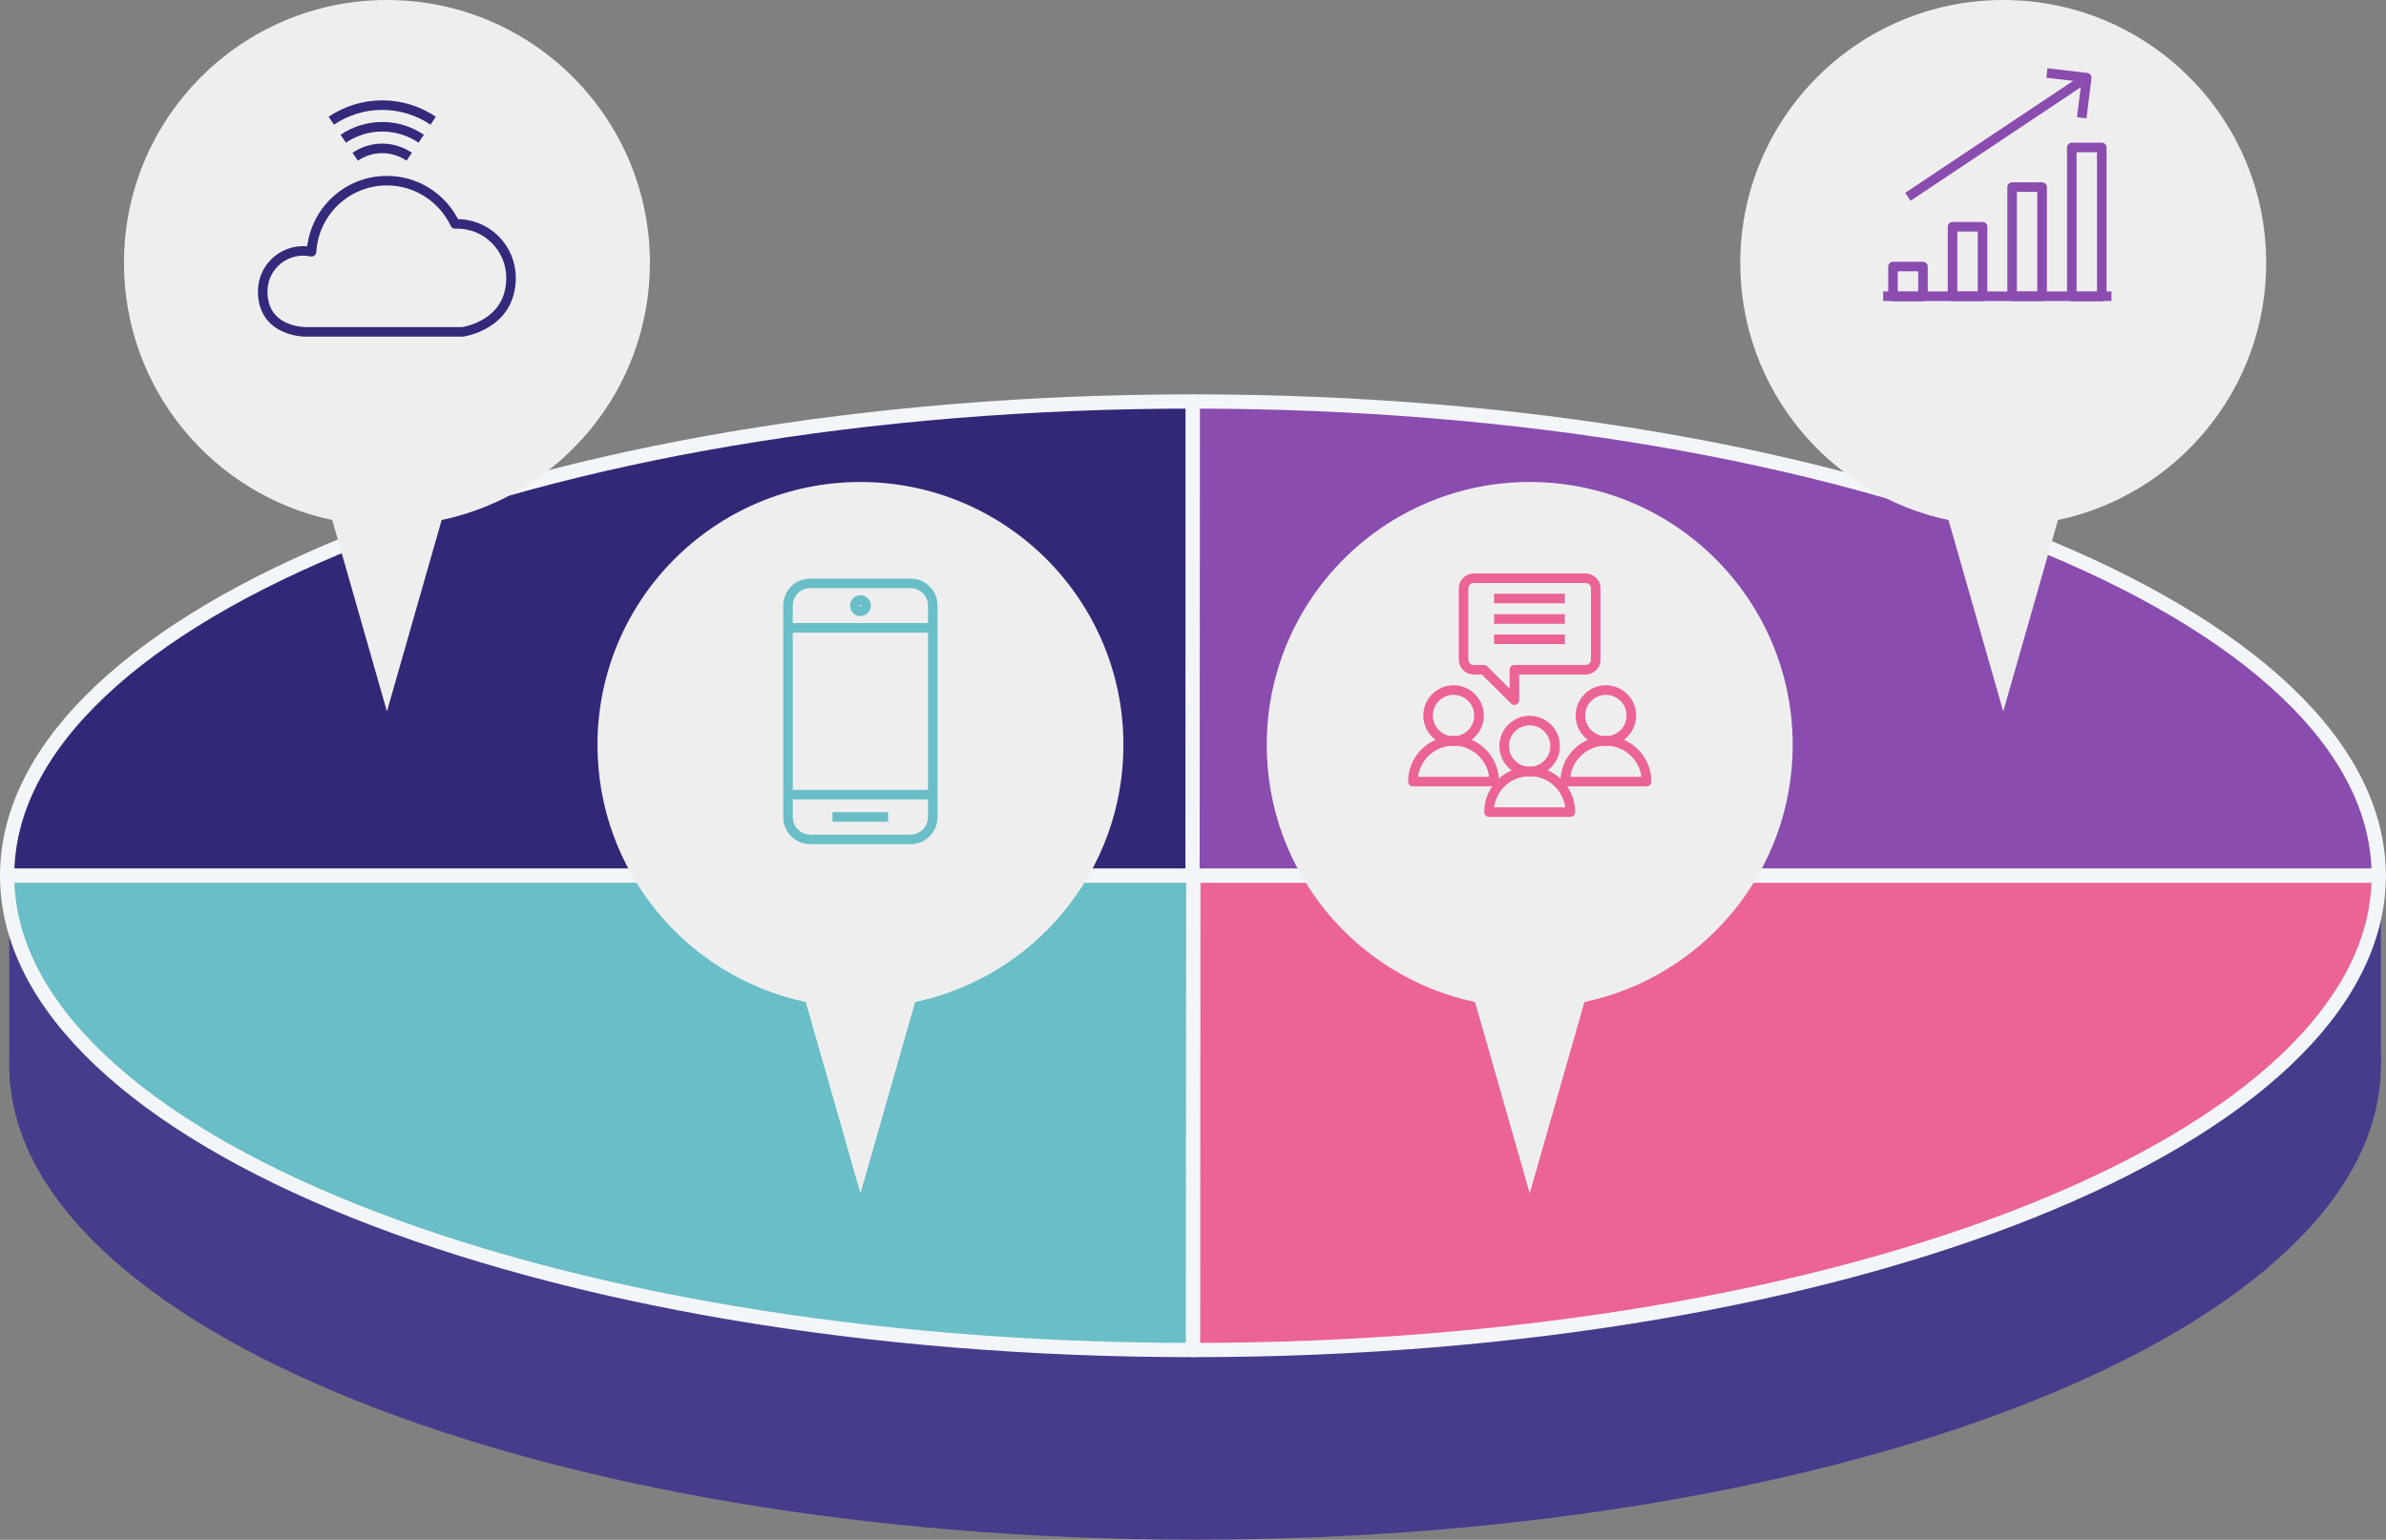
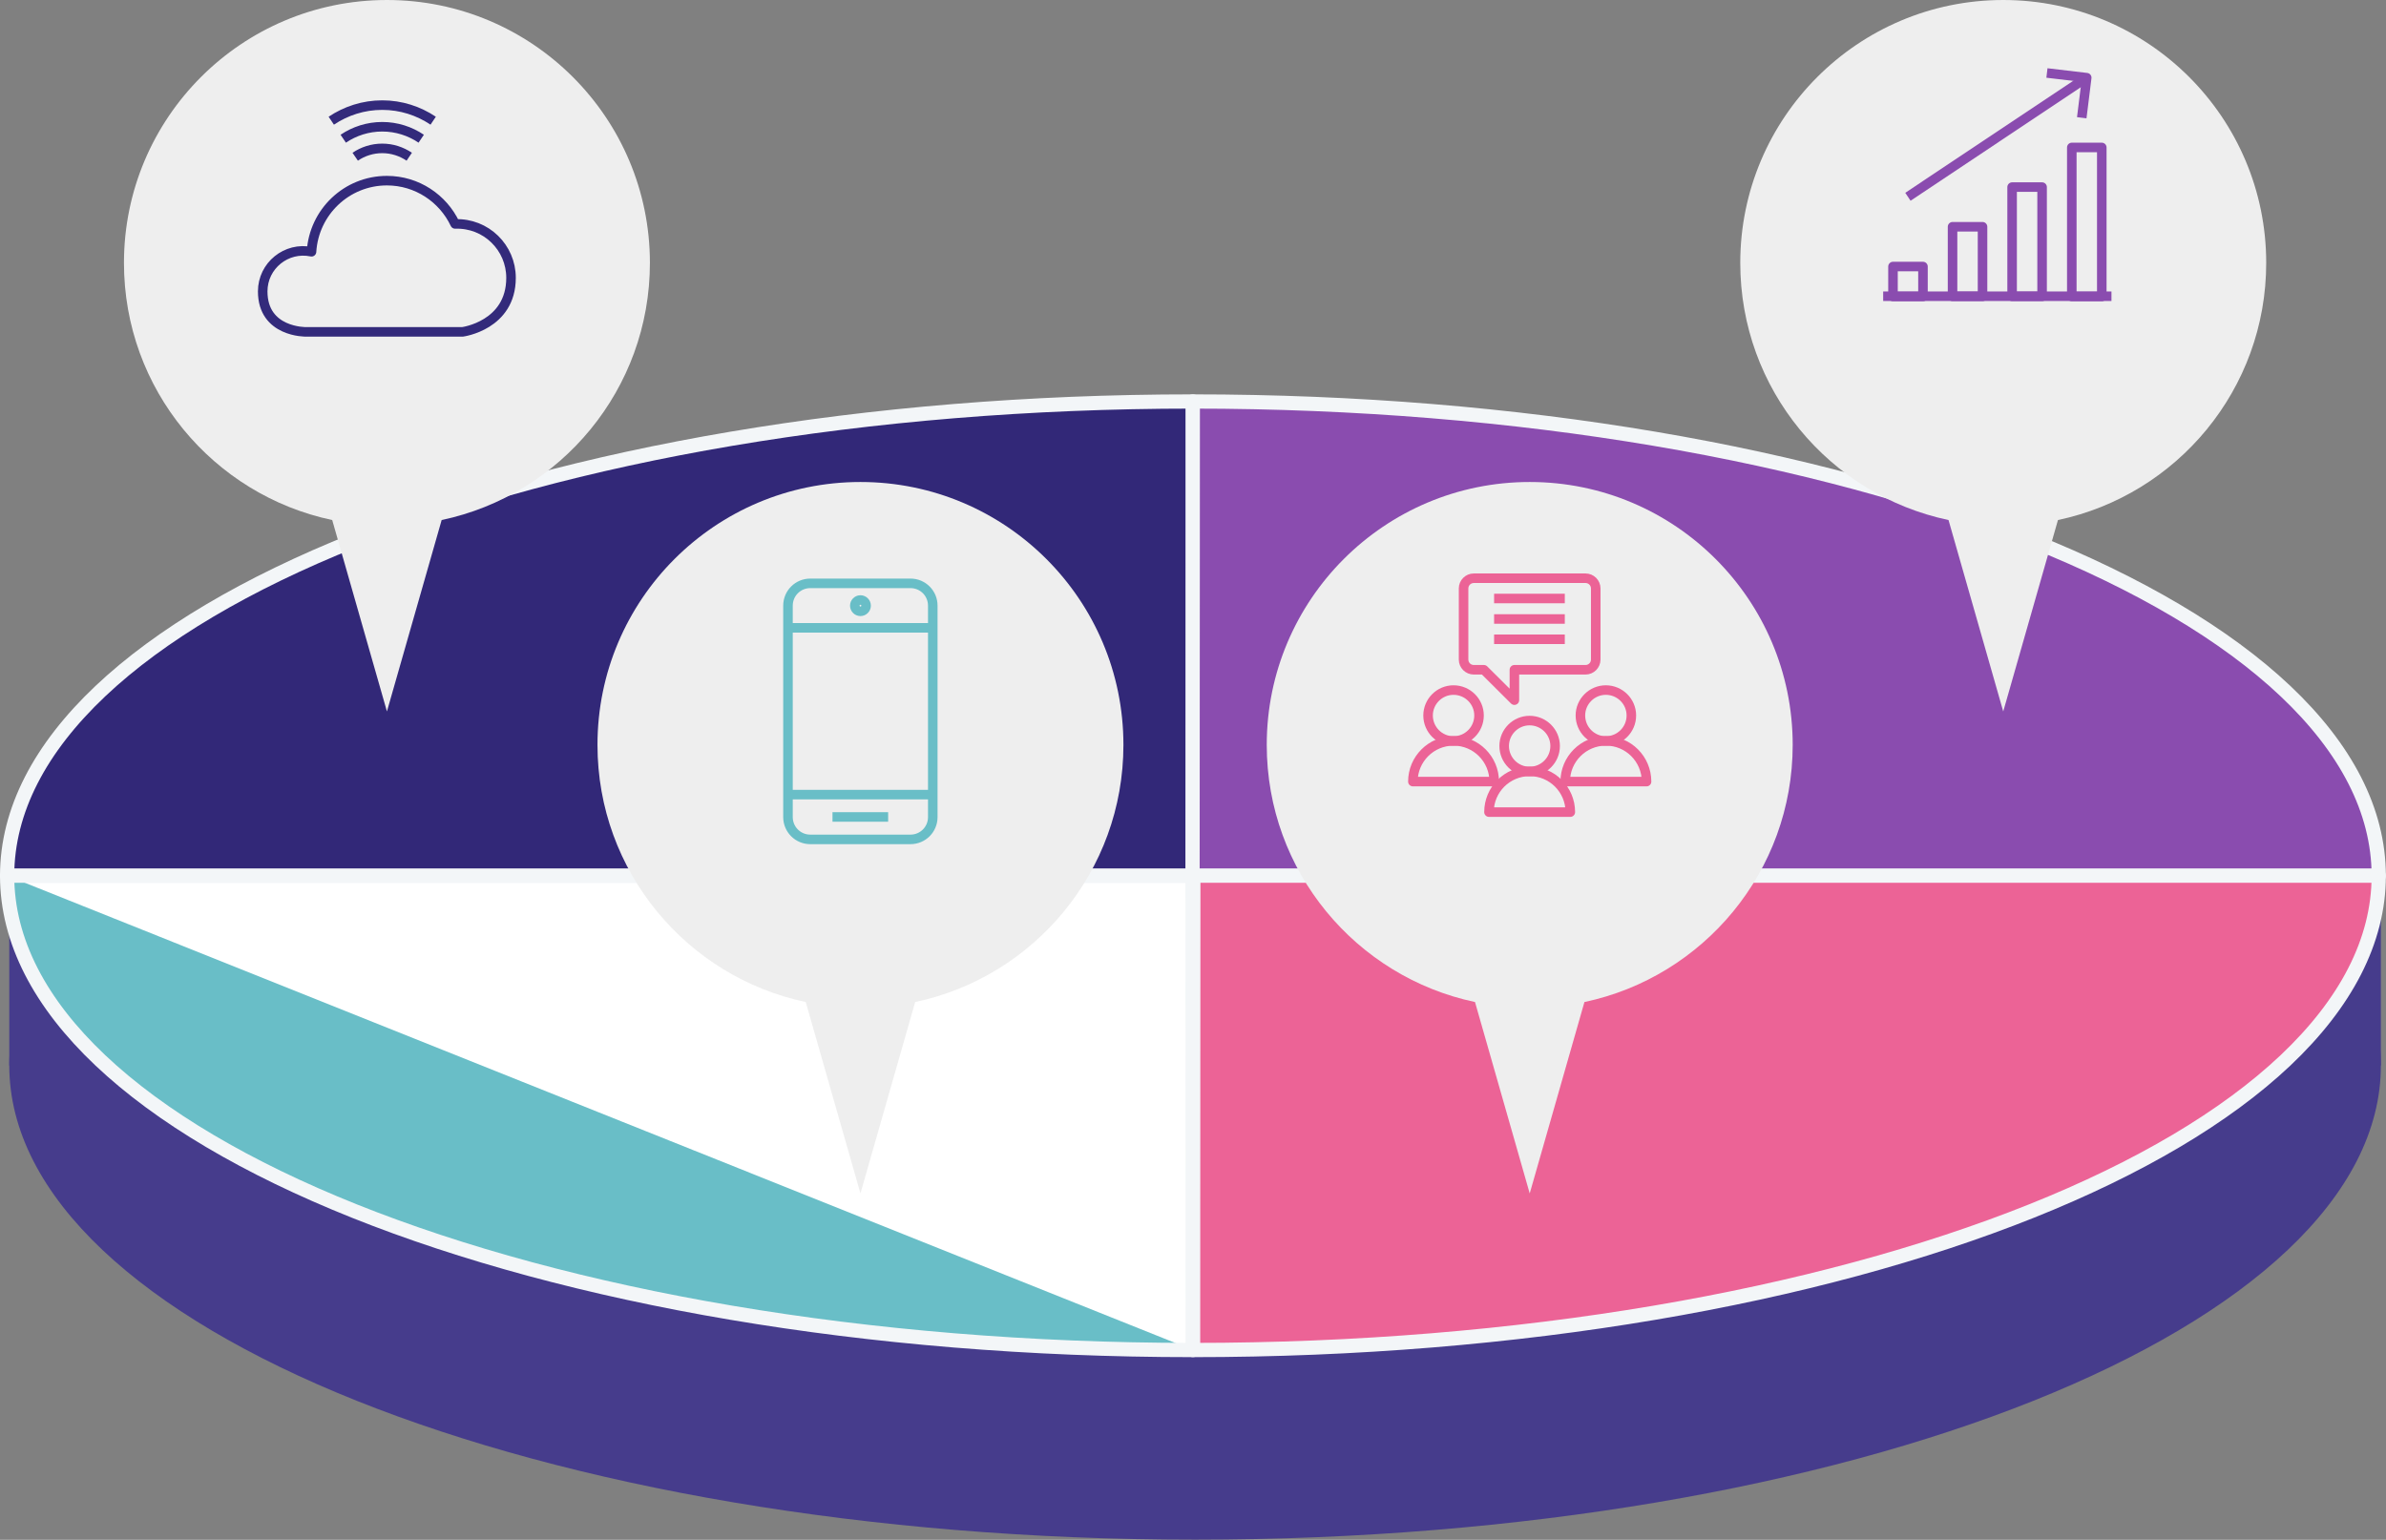
<svg xmlns="http://www.w3.org/2000/svg" xmlns:ns1="http://www.inkscape.org/namespaces/inkscape" xmlns:ns2="http://sodipodi.sourceforge.net/DTD/sodipodi-0.dtd" version="1.2" width="177.47" height="114.56" viewBox="0 0 17747 11456.001" preserveAspectRatio="xMidYMid" xml:space="preserve" id="svg5156" ns1:version="0.91+devel+osxmenu r12922" ns2:docname="third-platform-libre.svg" style="fill-rule:evenodd;stroke-width:28.222;stroke-linejoin:round">
  <rect x="0" y="0" width="17747" height="11456.001" fill="#808080" stroke="none" />
  <ns2:namedview pagecolor="#ffffff" bordercolor="#666666" borderopacity="1" objecttolerance="10" gridtolerance="10" guidetolerance="10" ns1:pageopacity="0" ns1:pageshadow="2" ns1:window-width="1167" ns1:window-height="956" id="namedview5497" showgrid="false" fit-margin-top="0" fit-margin-left="0" fit-margin-right="0" fit-margin-bottom="0" ns1:zoom="0.56943075" ns1:cx="195.45214" ns1:cy="202.15729" ns1:window-x="0" ns1:window-y="23" ns1:window-maximized="0" ns1:current-layer="svg5156" />
  <defs class="ClipPathGroup" id="defs5158">
    <clipPath id="presentation_clip_path" clipPathUnits="userSpaceOnUse">
      <rect x="0" y="0" width="40217" height="33408" id="rect5161" />
    </clipPath>
  </defs>
  <defs class="TextShapeIndex" id="defs5163" />
  <defs class="EmbeddedBulletChars" id="defs5167" />
  <defs class="TextEmbeddedBitmaps" id="defs5196" />
  <g id="g5198" transform="translate(-11220,-5021)">
    <g id="id2" class="Master_Slide">
      <g id="bg-id2" class="Background" />
      <g id="bo-id2" class="BackgroundObjects" />
    </g>
  </g>
  <g class="SlideGroup" id="g5203" transform="translate(-11220,-5021)">
    <g id="g5205">
      <g id="id1" class="Slide" clip-path="url(#presentation_clip_path)">
        <g class="Page" id="g5208">
          <g class="com.sun.star.drawing.ClosedBezierShape" id="g5210">
            <g id="id3">
              <rect class="BoundingBox" x="11289" y="9419" width="17641" height="7058" id="rect5213" style="fill:none;stroke:none" />
              <path d="m 28929,12947 c 0,1949 -3949,3529 -8820,3529 -4871,0 -8820,-1580 -8820,-3529 0,-1948 3949,-3528 8820,-3528 4871,0 8820,1580 8820,3528 z" id="path5215" ns1:connector-curvature="0" style="fill:#463c8c;stroke:none" />
            </g>
          </g>
          <g class="com.sun.star.drawing.PolyPolygonShape" id="g5217">
            <g id="id4">
-               <rect class="BoundingBox" x="11289" y="11536" width="17641" height="1413" id="rect5220" style="fill:none;stroke:none" />
              <path d="m 28929,12948 -17640,0 0,-1412 17640,0 0,1412 z" id="path5222" ns1:connector-curvature="0" style="fill:#463c8c;stroke:none" />
            </g>
          </g>
          <g class="com.sun.star.drawing.ClosedBezierShape" id="g5224">
            <g id="id5">
              <rect class="BoundingBox" x="11273" y="8008" width="17641" height="7058" id="rect5227" style="fill:none;stroke:none" />
              <path d="m 28913,11536 c 0,1949 -3949,3529 -8820,3529 -4871,0 -8820,-1580 -8820,-3529 0,-1948 3949,-3528 8820,-3528 4871,0 8820,1580 8820,3528 z" id="path5229" ns1:connector-curvature="0" style="fill:#ffffff;stroke:none" />
            </g>
          </g>
          <g class="com.sun.star.drawing.ClosedBezierShape" id="g5231">
            <g id="id6">
              <rect class="BoundingBox" x="11273" y="8008" width="8824" height="3530" id="rect5234" style="fill:none;stroke:none" />
              <path d="m 20093,8008 c -4871,0 -8820,1580 -8820,3529 l 8823,0 -3,-3529 z" id="path5236" ns1:connector-curvature="0" style="fill:#322878;stroke:none" />
            </g>
          </g>
          <g class="com.sun.star.drawing.ClosedBezierShape" id="g5238">
            <g id="id7">
              <rect class="BoundingBox" x="11220" y="7955" width="8931" height="3636" id="rect5241" style="fill:none;stroke:none" />
              <path d="m 20093,8008 c -4871,0 -8820,1580 -8820,3529 l 8823,0 -3,-3529 z" id="path5243" ns1:connector-curvature="0" style="fill:none;stroke:#f3f6f8;stroke-width:106;stroke-linejoin:miter" />
            </g>
          </g>
          <g class="com.sun.star.drawing.ClosedBezierShape" id="g5245">
            <g id="id8">
-               <rect class="BoundingBox" x="20090" y="8008" width="8824" height="3530" id="rect5248" style="fill:none;stroke:none" />
              <path d="m 20092,8008 c 4872,0 8821,1580 8821,3529 l -8823,0 2,-3529 z" id="path5250" ns1:connector-curvature="0" style="fill:#8a4caf;stroke:none" />
            </g>
          </g>
          <g class="com.sun.star.drawing.ClosedBezierShape" id="g5252">
            <g id="id9">
              <rect class="BoundingBox" x="20036" y="7955" width="8931" height="3636" id="rect5255" style="fill:none;stroke:none" />
              <path d="m 20092,8008 c 4872,0 8821,1580 8821,3529 l -8823,0 2,-3529 z" id="path5257" ns1:connector-curvature="0" style="fill:none;stroke:#f3f6f8;stroke-width:106;stroke-linejoin:miter" />
            </g>
          </g>
          <g class="com.sun.star.drawing.ClosedBezierShape" id="g5259">
            <g id="id10">
              <rect class="BoundingBox" x="20090" y="11536" width="8824" height="3530" id="rect5262" style="fill:none;stroke:none" />
              <path d="m 20092,15065 c 4872,0 8821,-1580 8821,-3529 l -8823,0 2,3529 z" id="path5264" ns1:connector-curvature="0" style="fill:#ec6396;stroke:none" />
            </g>
          </g>
          <g class="com.sun.star.drawing.ClosedBezierShape" id="g5266">
            <g id="id11">
              <rect class="BoundingBox" x="20036" y="11483" width="8931" height="3636" id="rect5269" style="fill:none;stroke:none" />
              <path d="m 20092,15065 c 4872,0 8821,-1580 8821,-3529 l -8823,0 2,3529 z" id="path5271" ns1:connector-curvature="0" style="fill:none;stroke:#f3f6f8;stroke-width:106;stroke-linejoin:miter" />
            </g>
          </g>
          <g class="com.sun.star.drawing.ClosedBezierShape" id="g5273">
            <g id="id12">
              <rect class="BoundingBox" x="11273" y="11536" width="8824" height="3530" id="rect5276" style="fill:none;stroke:none" />
-               <path d="m 20093,15065 c -4871,0 -8820,-1580 -8820,-3529 l 8823,0 -3,3529 z" id="path5278" ns1:connector-curvature="0" style="fill:#69bec7;stroke:none" />
+               <path d="m 20093,15065 c -4871,0 -8820,-1580 -8820,-3529 z" id="path5278" ns1:connector-curvature="0" style="fill:#69bec7;stroke:none" />
            </g>
          </g>
          <g class="com.sun.star.drawing.ClosedBezierShape" id="g5280">
            <g id="id13">
              <rect class="BoundingBox" x="11220" y="11483" width="8931" height="3636" id="rect5283" style="fill:none;stroke:none" />
              <path d="m 20093,15065 c -4871,0 -8820,-1580 -8820,-3529 l 8823,0 -3,3529 z" id="path5285" ns1:connector-curvature="0" style="fill:none;stroke:#f3f6f8;stroke-width:106;stroke-linejoin:miter" />
            </g>
          </g>
          <g class="com.sun.star.drawing.ClosedBezierShape" id="g5287">
            <g id="id14">
              <rect class="BoundingBox" x="24164" y="5021" width="3913" height="5294" id="rect5290" style="fill:none;stroke:none" />
              <path d="m 28076,6977 c 0,-1080 -876,-1956 -1956,-1956 -1080,0 -1956,876 -1956,1956 0,941 664,1726 1549,1913 l 407,1424 407,-1424 c 885,-187 1549,-972 1549,-1913 z" id="path5292" ns1:connector-curvature="0" style="fill:#eeeeee;stroke:none" />
            </g>
          </g>
          <g class="com.sun.star.drawing.ClosedBezierShape" id="g5294">
            <g id="id15">
              <rect class="BoundingBox" x="12142" y="5021" width="3914" height="5294" id="rect5297" style="fill:none;stroke:none" />
              <path d="m 16054,6977 c 0,-1080 -876,-1956 -1956,-1956 -1080,0 -1956,876 -1956,1956 0,941 664,1726 1549,1913 l 407,1424 407,-1424 c 885,-187 1549,-972 1549,-1913 z" id="path5299" ns1:connector-curvature="0" style="fill:#eeeeee;stroke:none" />
            </g>
          </g>
          <g class="com.sun.star.drawing.ClosedBezierShape" id="g5301">
            <g id="id16">
              <rect class="BoundingBox" x="20642" y="8607" width="3914" height="5294" id="rect5304" style="fill:none;stroke:none" />
              <path d="m 24554,10563 c 0,-1080 -876,-1956 -1956,-1956 -1080,0 -1956,876 -1956,1956 0,941 664,1726 1549,1913 l 407,1424 407,-1424 c 885,-187 1549,-972 1549,-1913 z" id="path5306" ns1:connector-curvature="0" style="fill:#eeeeee;stroke:none" />
            </g>
          </g>
          <g class="com.sun.star.drawing.ClosedBezierShape" id="g5308">
            <g id="id17">
              <rect class="BoundingBox" x="15664" y="8607" width="3914" height="5294" id="rect5311" style="fill:none;stroke:none" />
              <path d="m 19576,10563 c 0,-1080 -876,-1956 -1956,-1956 -1080,0 -1956,876 -1956,1956 0,941 664,1726 1549,1913 l 407,1424 407,-1424 c 885,-187 1549,-972 1549,-1913 z" id="path5313" ns1:connector-curvature="0" style="fill:#eeeeee;stroke:none" />
            </g>
          </g>
          <g class="com.sun.star.drawing.ClosedBezierShape" id="g5315">
            <g id="id18">
              <rect class="BoundingBox" x="22070" y="9287" width="1056" height="980" id="rect5318" style="fill:none;stroke:none" />
              <path d="m 22106,9928 c 0,42 34,76 76,76 l 75,0 227,226 0,-226 529,0 c 42,0 76,-34 76,-76 l 0,-529 c 0,-42 -34,-76 -76,-76 l -831,0 c -42,0 -76,34 -76,76 l 0,529 z" id="path5320" ns1:connector-curvature="0" style="fill:none;stroke:#ec6396;stroke-width:71;stroke-linejoin:round" />
            </g>
          </g>
          <g class="com.sun.star.drawing.ClosedBezierShape" id="g5322">
            <g id="id19">
              <rect class="BoundingBox" x="22939" y="10119" width="452" height="452" id="rect5325" style="fill:none;stroke:none" />
              <path d="m 23354,10344 c 0,105 -85,190 -190,190 -104,0 -189,-85 -189,-190 0,-104 85,-189 189,-189 105,0 190,85 190,189 z" id="path5327" ns1:connector-curvature="0" style="fill:none;stroke:#ec6396;stroke-width:71;stroke-linejoin:round" />
            </g>
          </g>
          <g class="com.sun.star.drawing.ClosedBezierShape" id="g5329">
            <g id="id20">
              <rect class="BoundingBox" x="22826" y="10497" width="678" height="376" id="rect5332" style="fill:none;stroke:none" />
              <path d="m 23467,10836 -605,0 c 0,-167 135,-303 303,-303 167,0 302,136 302,303 z" id="path5334" ns1:connector-curvature="0" style="fill:none;stroke:#ec6396;stroke-width:71;stroke-linejoin:round" />
            </g>
          </g>
          <g class="com.sun.star.drawing.ClosedBezierShape" id="g5336">
            <g id="id21">
              <rect class="BoundingBox" x="21806" y="10119" width="452" height="452" id="rect5339" style="fill:none;stroke:none" />
              <path d="m 22221,10344 c 0,105 -85,190 -190,190 -104,0 -189,-85 -189,-190 0,-104 85,-189 189,-189 105,0 190,85 190,189 z" id="path5341" ns1:connector-curvature="0" style="fill:none;stroke:#ec6396;stroke-width:71;stroke-linejoin:round" />
            </g>
          </g>
          <g class="com.sun.star.drawing.ClosedBezierShape" id="g5343">
            <g id="id22">
              <rect class="BoundingBox" x="21693" y="10497" width="678" height="376" id="rect5346" style="fill:none;stroke:none" />
              <path d="m 22334,10836 -605,0 c 0,-167 135,-303 303,-303 167,0 302,136 302,303 z" id="path5348" ns1:connector-curvature="0" style="fill:none;stroke:#ec6396;stroke-width:71;stroke-linejoin:round" />
            </g>
          </g>
          <g class="com.sun.star.drawing.ClosedBezierShape" id="g5350">
            <g id="id23">
              <rect class="BoundingBox" x="22372" y="10346" width="452" height="452" id="rect5353" style="fill:none;stroke:none" />
              <path d="m 22787,10571 c 0,105 -85,190 -190,190 -104,0 -189,-85 -189,-190 0,-104 85,-189 189,-189 105,0 190,85 190,189 z" id="path5355" ns1:connector-curvature="0" style="fill:none;stroke:#ec6396;stroke-width:71;stroke-linejoin:round" />
            </g>
          </g>
          <g class="com.sun.star.drawing.ClosedBezierShape" id="g5357">
            <g id="id24">
              <rect class="BoundingBox" x="22259" y="10724" width="678" height="376" id="rect5360" style="fill:none;stroke:none" />
              <path d="m 22900,11063 -605,0 c 0,-167 135,-303 303,-303 167,0 302,136 302,303 z" id="path5362" ns1:connector-curvature="0" style="fill:none;stroke:#ec6396;stroke-width:71;stroke-linejoin:round" />
            </g>
          </g>
          <g class="com.sun.star.drawing.LineShape" id="g5364">
            <g id="id25">
              <rect class="BoundingBox" x="22297" y="9438" width="599" height="73" id="rect5367" style="fill:none;stroke:none" />
              <path d="m 22333,9474 526,0" id="path5369" ns1:connector-curvature="0" style="fill:none;stroke:#ec6396;stroke-width:71;stroke-linejoin:round" />
            </g>
          </g>
          <g class="com.sun.star.drawing.LineShape" id="g5371">
            <g id="id26">
              <rect class="BoundingBox" x="22297" y="9590" width="599" height="73" id="rect5374" style="fill:none;stroke:none" />
              <path d="m 22333,9626 526,0" id="path5376" ns1:connector-curvature="0" style="fill:none;stroke:#ec6396;stroke-width:71;stroke-linejoin:round" />
            </g>
          </g>
          <g class="com.sun.star.drawing.LineShape" id="g5378">
            <g id="id27">
              <rect class="BoundingBox" x="22297" y="9741" width="599" height="73" id="rect5381" style="fill:none;stroke:none" />
              <path d="m 22333,9777 526,0" id="path5383" ns1:connector-curvature="0" style="fill:none;stroke:#ec6396;stroke-width:71;stroke-linejoin:round" />
            </g>
          </g>
          <g class="com.sun.star.drawing.ClosedBezierShape" id="g5385">
            <g id="id28">
              <rect class="BoundingBox" x="17045" y="9325" width="1150" height="1978" id="rect5388" style="fill:none;stroke:none" />
              <path d="m 17081,9527 c 0,-92 74,-166 166,-166 l 745,0 c 92,0 166,74 166,166 l 0,1573 c 0,92 -74,166 -166,166 l -745,0 c -92,0 -166,-74 -166,-166 l 0,-1573 z" id="path5390" ns1:connector-curvature="0" style="fill:none;stroke:#69bec7;stroke-width:71;stroke-linejoin:round" />
            </g>
          </g>
          <g class="com.sun.star.drawing.LineShape" id="g5392">
            <g id="id29">
              <rect class="BoundingBox" x="17045" y="9656" width="1149" height="73" id="rect5395" style="fill:none;stroke:none" />
              <path d="m 17081,9692 1076,0" id="path5397" ns1:connector-curvature="0" style="fill:none;stroke:#69bec7;stroke-width:71;stroke-linejoin:round" />
            </g>
          </g>
          <g class="com.sun.star.drawing.LineShape" id="g5399">
            <g id="id30">
-               <rect class="BoundingBox" x="17045" y="10897" width="1149" height="73" id="rect5402" style="fill:none;stroke:none" />
              <path d="m 17081,10933 1076,0" id="path5404" ns1:connector-curvature="0" style="fill:none;stroke:#69bec7;stroke-width:71;stroke-linejoin:round" />
            </g>
          </g>
          <g class="com.sun.star.drawing.LineShape" id="g5406">
            <g id="id31">
              <rect class="BoundingBox" x="17376" y="11063" width="487" height="73" id="rect5409" style="fill:none;stroke:none" />
              <path d="m 17826,11099 -414,0" id="path5411" ns1:connector-curvature="0" style="fill:none;stroke:#69bec7;stroke-width:71;stroke-linejoin:round" />
            </g>
          </g>
          <g class="com.sun.star.drawing.ClosedBezierShape" id="g5413">
            <g id="id32">
              <rect class="BoundingBox" x="17542" y="9449" width="157" height="157" id="rect5416" style="fill:none;stroke:none" />
              <path d="m 17620,9485 c 23,0 42,19 42,42 0,23 -19,42 -42,42 -23,0 -42,-19 -42,-42 0,-23 19,-42 42,-42 z" id="path5418" ns1:connector-curvature="0" style="fill:none;stroke:#69bec7;stroke-width:71;stroke-linejoin:round" />
            </g>
          </g>
          <g class="com.sun.star.drawing.ClosedBezierShape" id="g5420">
            <g id="id33">
-               <rect class="BoundingBox" x="13138" y="6329" width="1920" height="1198" id="rect5423" style="fill:none;stroke:none" />
              <path d="m 15021,7088 c 0,-225 -185,-409 -416,-401 -90,-190 -283,-322 -507,-322 -300,0 -543,234 -561,529 -187,-39 -363,103 -363,295 0,306 321,301 321,301 l 1165,0 c 0,0 361,-47 361,-402 z" id="path5425" ns1:connector-curvature="0" style="fill:none;stroke:#332a7b;stroke-width:71;stroke-linejoin:round" />
            </g>
          </g>
          <g class="com.sun.star.drawing.OpenBezierShape" id="g5427">
            <g id="id34">
              <rect class="BoundingBox" x="13648" y="5767" width="831" height="189" id="rect5430" style="fill:none;stroke:none" />
              <path d="m 14442,5919 c -109,-73 -239,-116 -379,-116 -140,0 -270,43 -379,116" id="path5432" ns1:connector-curvature="0" style="fill:none;stroke:#332a7b;stroke-width:71;stroke-linejoin:round" />
            </g>
          </g>
          <g class="com.sun.star.drawing.OpenBezierShape" id="g5434">
            <g id="id35">
              <rect class="BoundingBox" x="13737" y="5928" width="653" height="162" id="rect5437" style="fill:none;stroke:none" />
              <path d="m 14353,6053 c -83,-56 -183,-89 -290,-89 -107,0 -207,33 -290,89" id="path5439" ns1:connector-curvature="0" style="fill:none;stroke:#332a7b;stroke-width:71;stroke-linejoin:round" />
            </g>
          </g>
          <g class="com.sun.star.drawing.OpenBezierShape" id="g5441">
            <g id="id36">
              <rect class="BoundingBox" x="13826" y="6089" width="475" height="135" id="rect5444" style="fill:none;stroke:none" />
              <path d="m 14264,6187 c -58,-39 -127,-62 -201,-62 -74,0 -144,23 -201,62" id="path5446" ns1:connector-curvature="0" style="fill:none;stroke:#332a7b;stroke-width:71;stroke-linejoin:round" />
            </g>
          </g>
          <g class="com.sun.star.drawing.LineShape" id="g5448">
            <g id="id37">
              <rect class="BoundingBox" x="25191" y="7189" width="1771" height="73" id="rect5451" style="fill:none;stroke:none" />
              <path d="m 25227,7225 1698,0" id="path5453" ns1:connector-curvature="0" style="fill:none;stroke:#8a4caf;stroke-width:71;stroke-linejoin:round" />
            </g>
          </g>
          <g class="com.sun.star.drawing.PolyPolygonShape" id="g5455">
            <g id="id38">
              <rect class="BoundingBox" x="25264" y="6968" width="296" height="296" id="rect5458" style="fill:none;stroke:none" />
              <path d="m 25523,7004 -223,0 0,223 223,0 0,-223 z" id="path5460" ns1:connector-curvature="0" style="fill:none;stroke:#8a4caf;stroke-width:71;stroke-linejoin:round" />
            </g>
          </g>
          <g class="com.sun.star.drawing.PolyPolygonShape" id="g5462">
            <g id="id39">
              <rect class="BoundingBox" x="25707" y="6672" width="296" height="591" id="rect5465" style="fill:none;stroke:none" />
              <path d="m 25966,6708 -223,0 0,518 223,0 0,-518 z" id="path5467" ns1:connector-curvature="0" style="fill:none;stroke:#8a4caf;stroke-width:71;stroke-linejoin:round" />
            </g>
          </g>
          <g class="com.sun.star.drawing.PolyPolygonShape" id="g5469">
            <g id="id40">
              <rect class="BoundingBox" x="26150" y="6377" width="296" height="886" id="rect5472" style="fill:none;stroke:none" />
              <path d="m 26409,6413 -223,0 0,813 223,0 0,-813 z" id="path5474" ns1:connector-curvature="0" style="fill:none;stroke:#8a4caf;stroke-width:71;stroke-linejoin:round" />
            </g>
          </g>
          <g class="com.sun.star.drawing.PolyPolygonShape" id="g5476">
            <g id="id41">
              <rect class="BoundingBox" x="26594" y="6082" width="296" height="1182" id="rect5479" style="fill:none;stroke:none" />
              <path d="m 26853,6118 -223,0 0,1109 223,0 0,-1109 z" id="path5481" ns1:connector-curvature="0" style="fill:none;stroke:#8a4caf;stroke-width:71;stroke-linejoin:round" />
            </g>
          </g>
          <g class="com.sun.star.drawing.LineShape" id="g5483">
            <g id="id42">
-               <rect class="BoundingBox" x="25375" y="5562" width="1403" height="960" id="rect5486" style="fill:none;stroke:none" />
              <path d="m 25411,6485 1330,-887" id="path5488" ns1:connector-curvature="0" style="fill:none;stroke:#8a4caf;stroke-width:71;stroke-linejoin:round" />
            </g>
          </g>
          <g class="com.sun.star.drawing.PolyLineShape" id="g5490">
            <g id="id43">
              <rect class="BoundingBox" x="26409" y="5528" width="369" height="406" id="rect5493" style="fill:none;stroke:none" />
              <path d="m 26704,5897 37,-298 -296,-35" id="path5495" ns1:connector-curvature="0" style="fill:none;stroke:#8a4caf;stroke-width:71;stroke-linejoin:round" />
            </g>
          </g>
        </g>
      </g>
    </g>
  </g>
</svg>